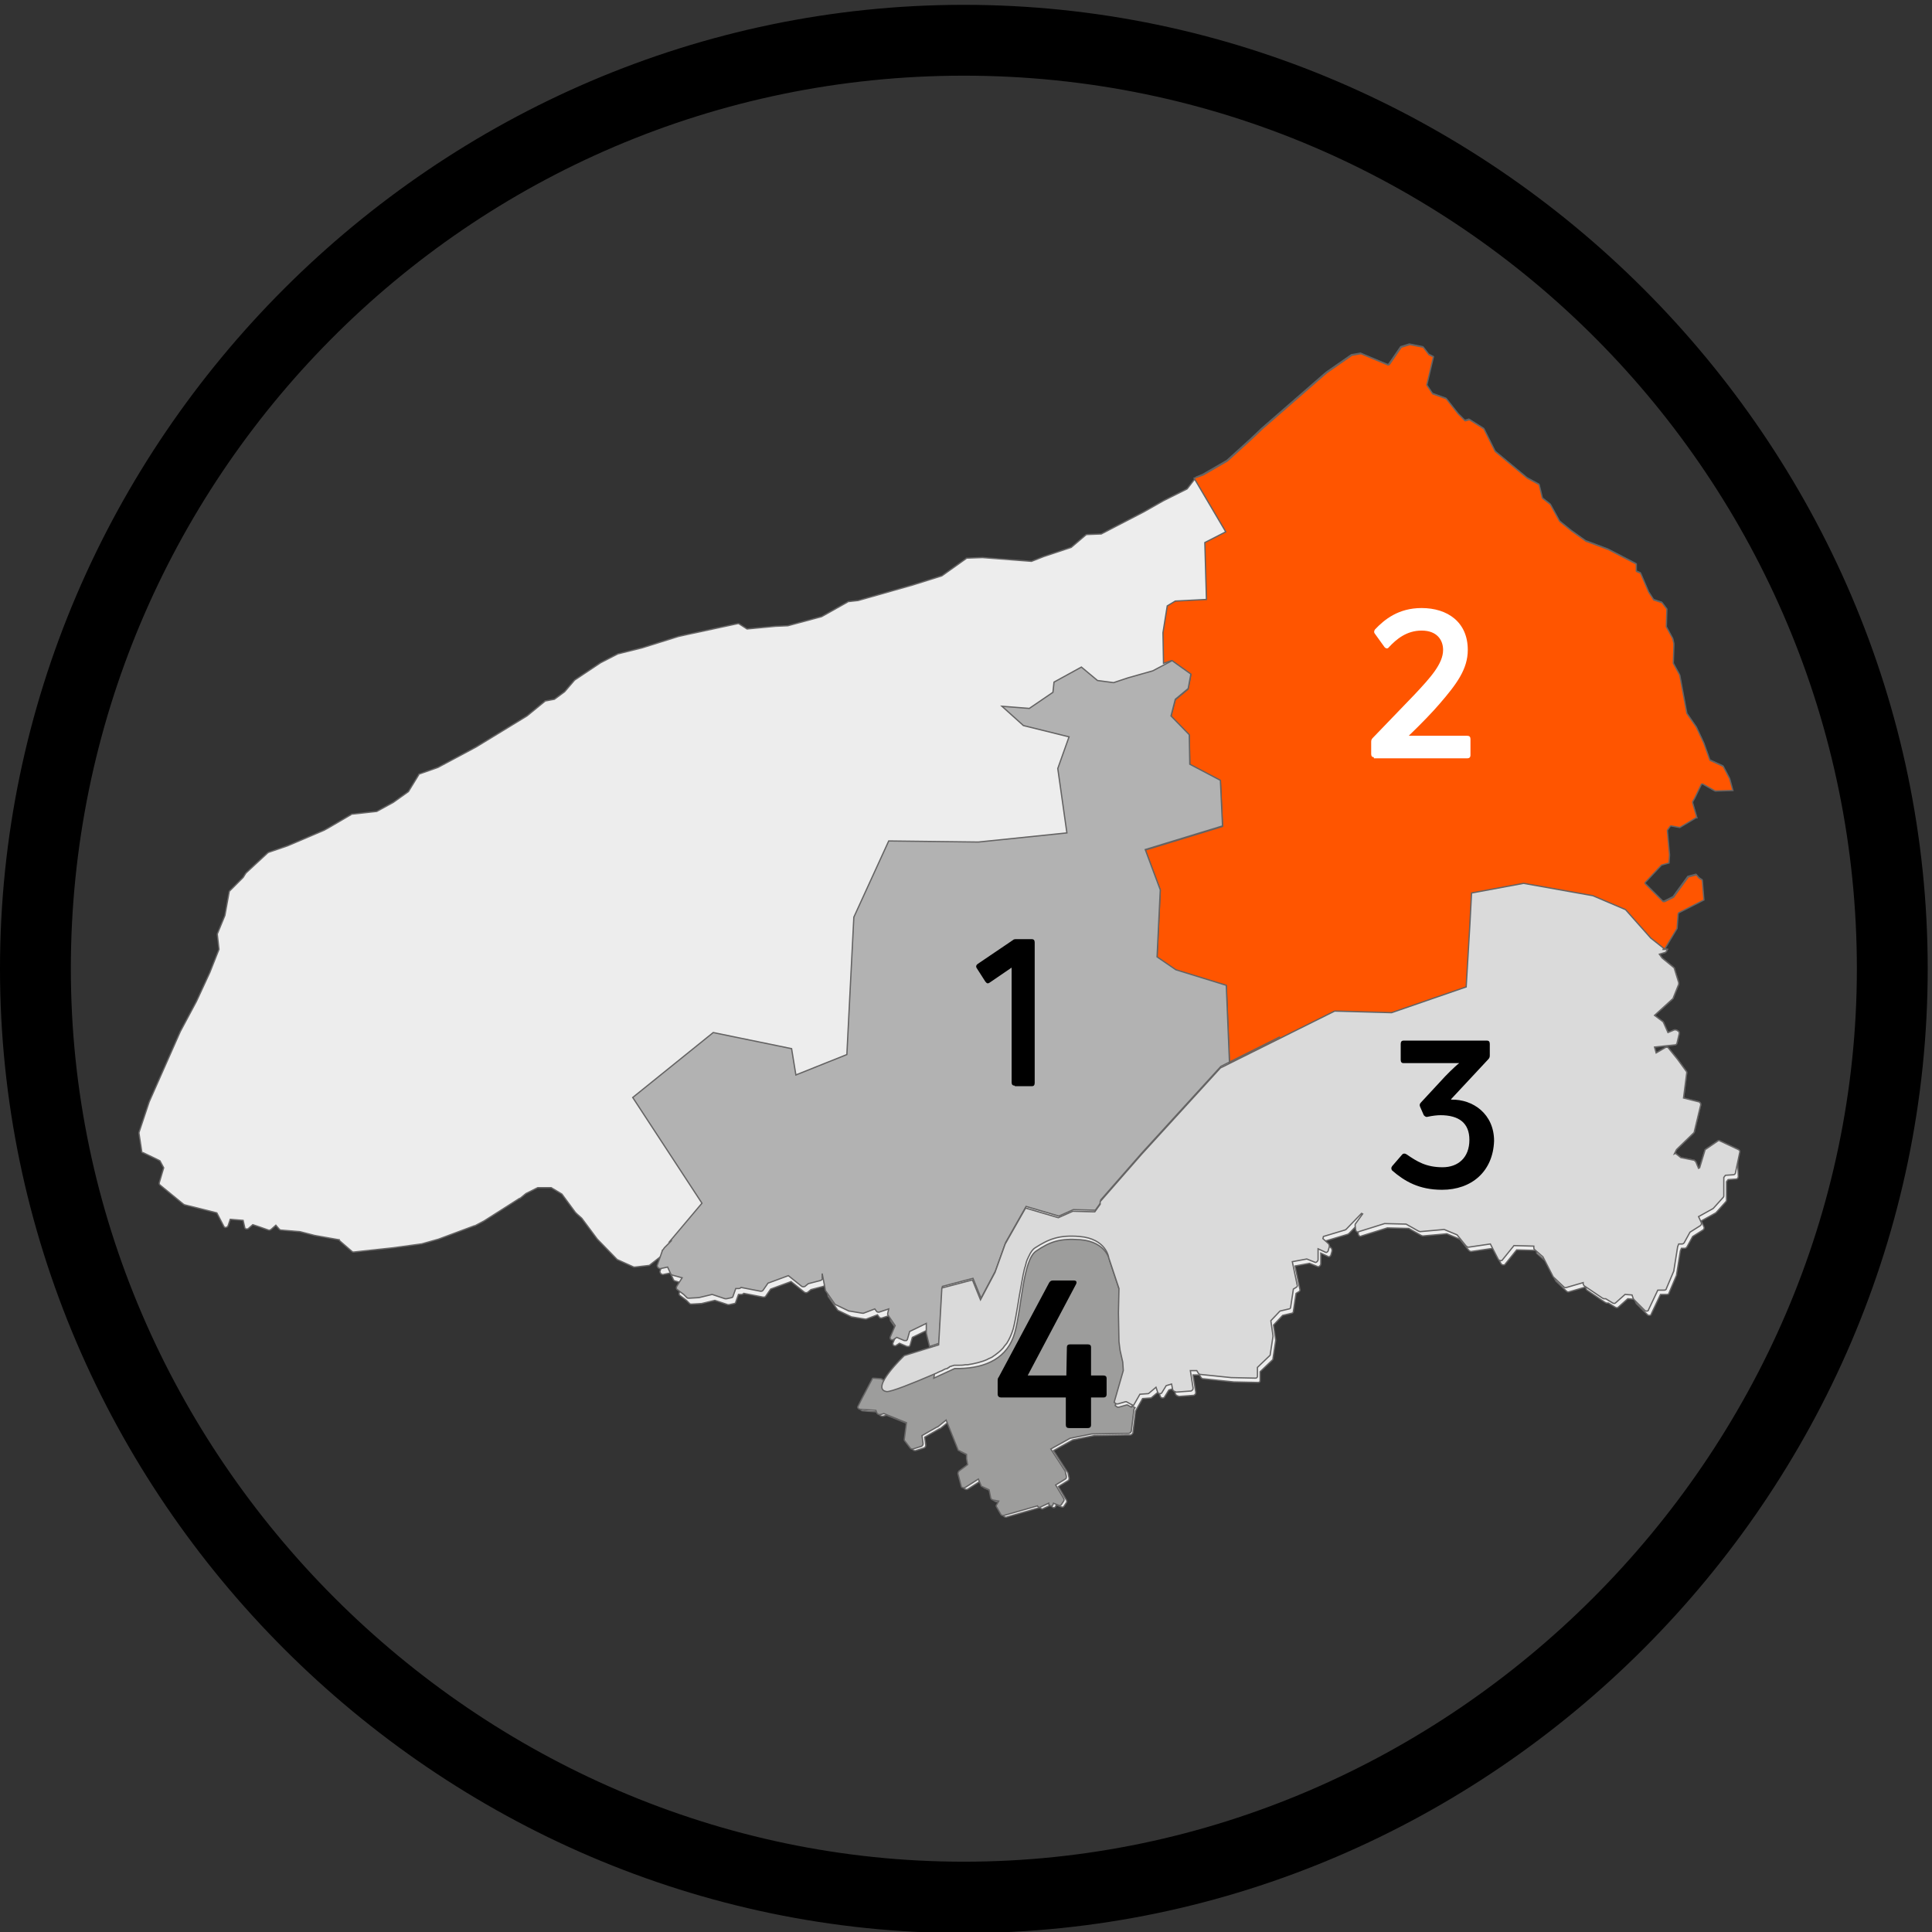
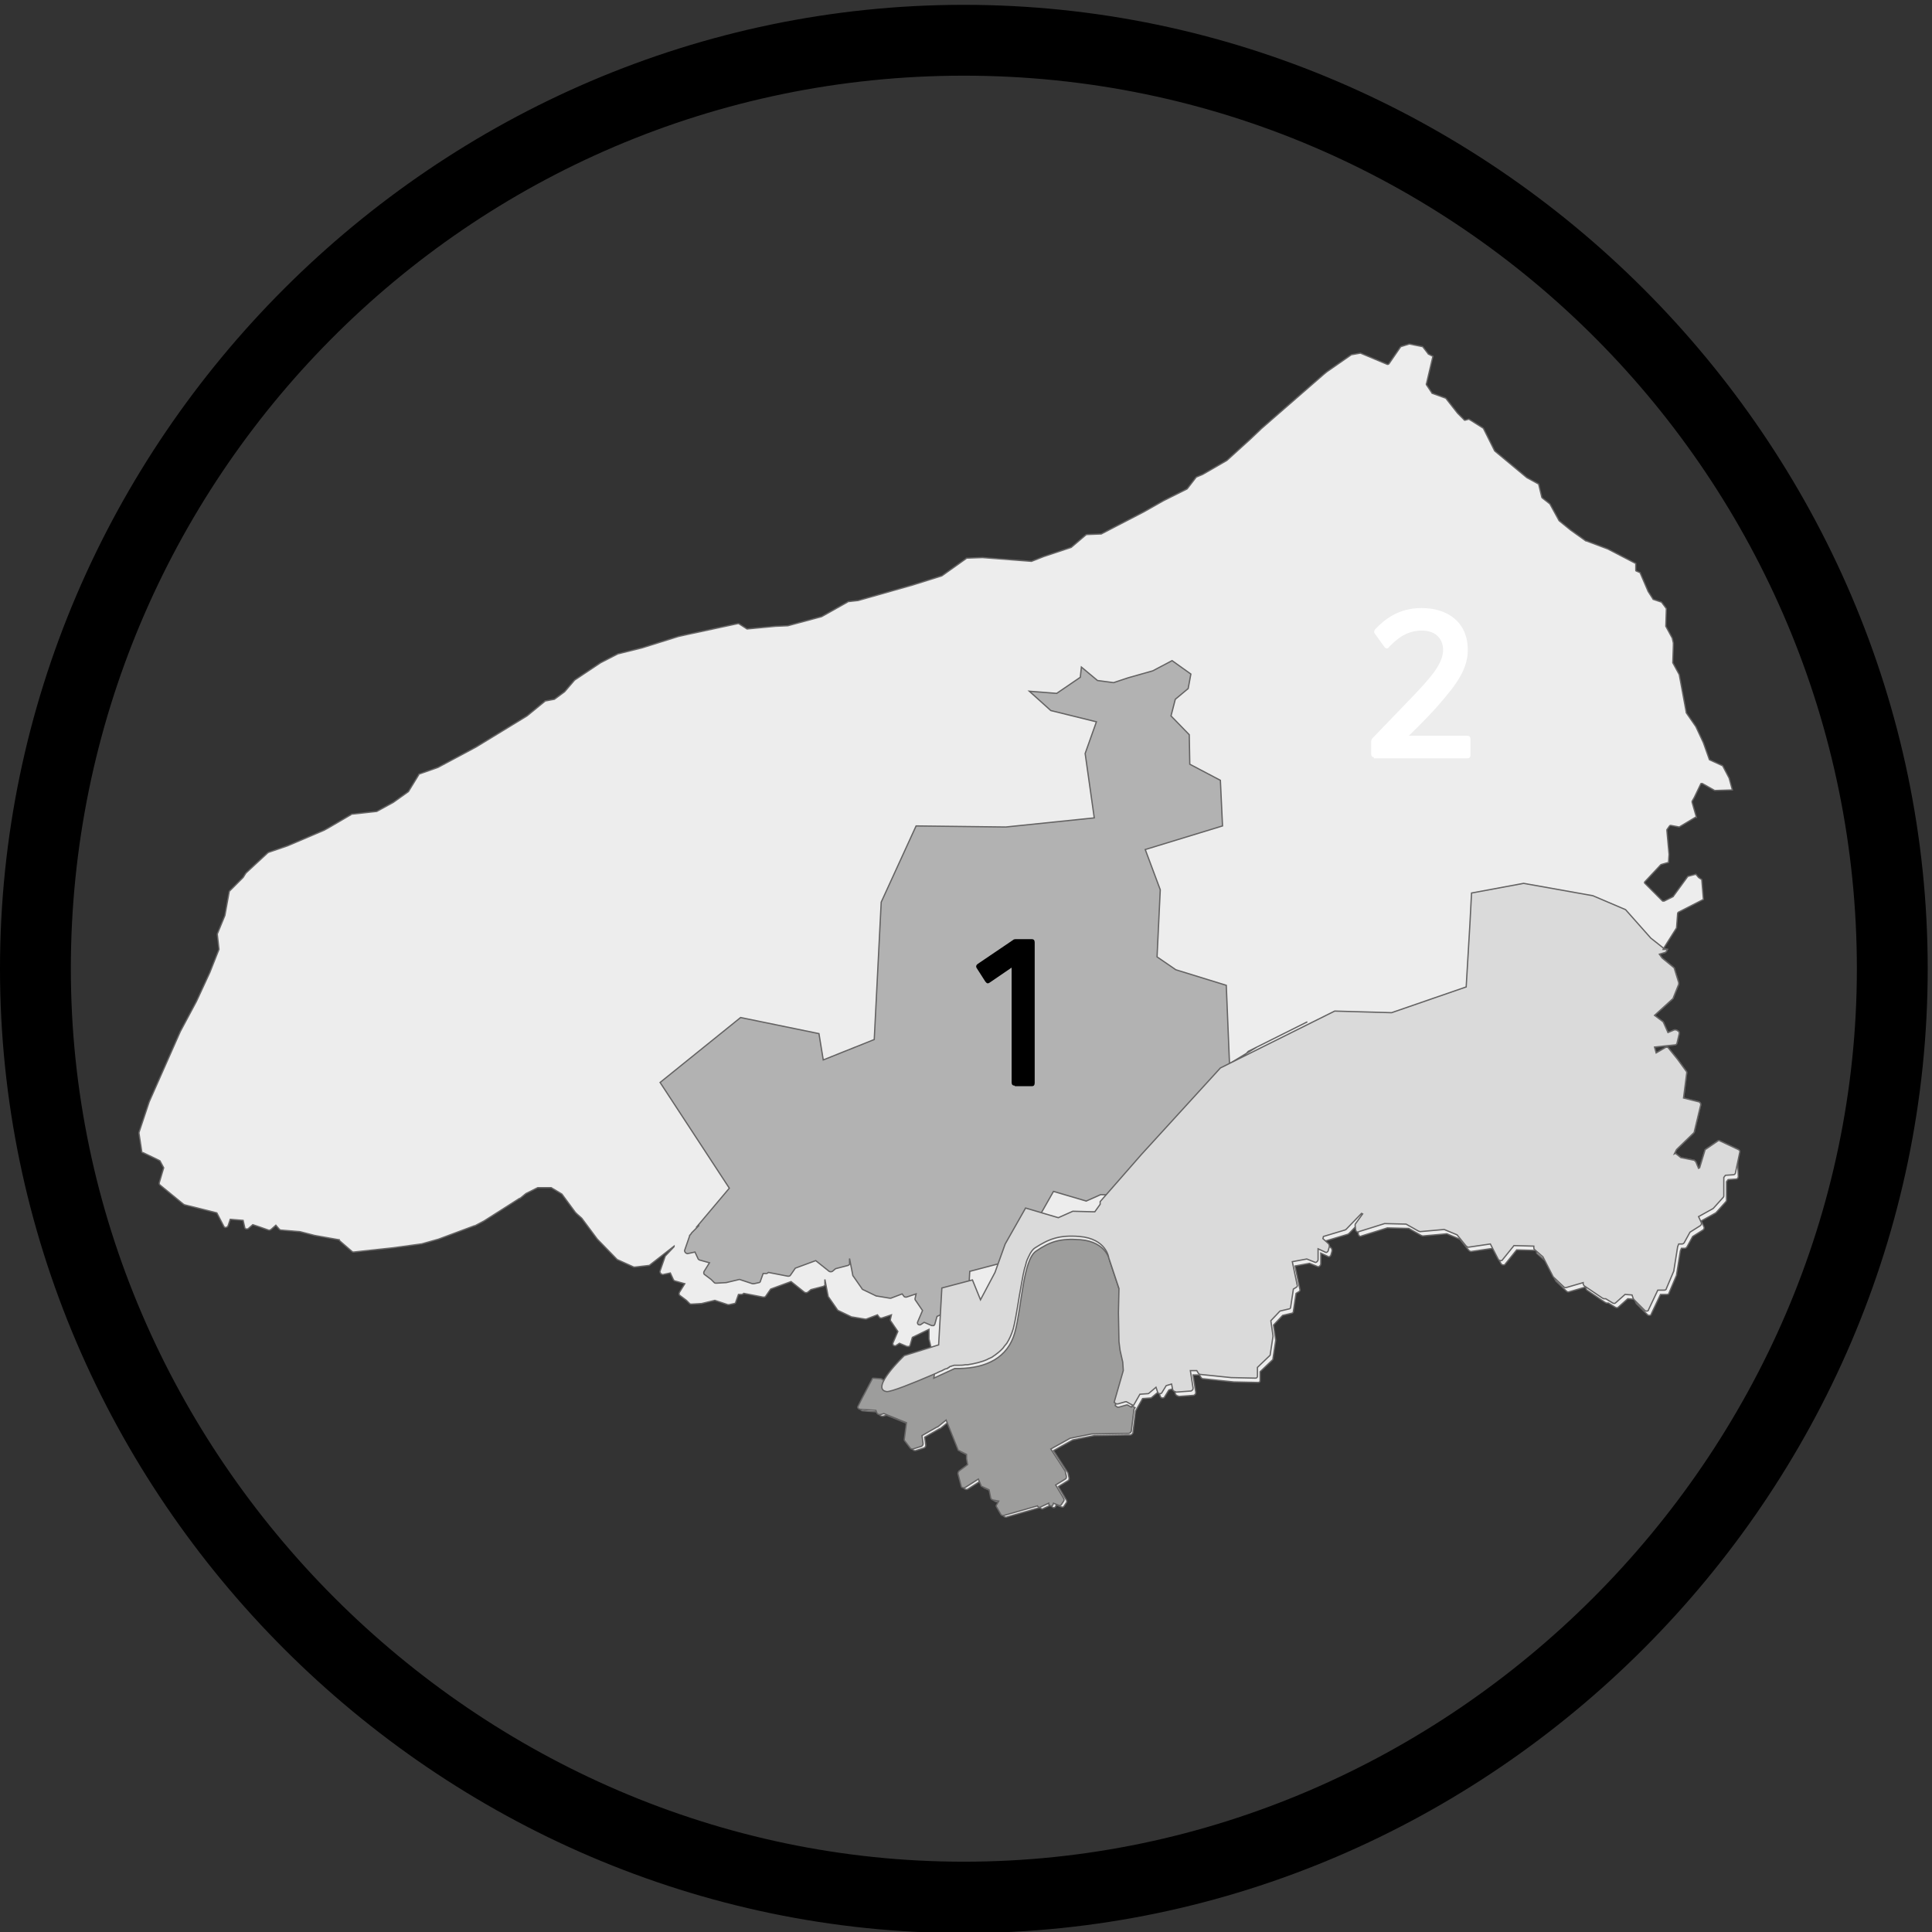
<svg xmlns="http://www.w3.org/2000/svg" version="1.1" x="0px" y="0px" viewBox="0 0 360 360" style="enable-background:new 0 0 360 360;" xml:space="preserve">
  <rect x="0" y="0" width="360" height="360" fill="#333333" stroke="none" />
  <style type="text/css">
	.st0{fill:#FFE104;stroke:#009FE3;stroke-width:0.248;stroke-miterlimit:10;}
	.st1{fill:#EDEDED;stroke:#646363;stroke-width:0.239;stroke-miterlimit:10;}
	.st2{fill:#FF5500;stroke:#646363;stroke-width:0.239;stroke-miterlimit:10;}
	.st3{fill:#B2B2B2;stroke:#646363;stroke-width:0.239;stroke-miterlimit:10;}
	.st4{fill:#9D9D9C;stroke:#646363;stroke-width:0.239;stroke-miterlimit:10;}
	.st5{fill:#DADADA;stroke:#646363;stroke-width:0.239;stroke-miterlimit:10;}
	.st6{fill:#FFFFFF;}
</style>
  <g id="Calque_1">
    <g id="circle">
      <path d="M179.6,360.2C81.3,360.2,0,278.9,0,180.5S81.3,0.9,179.6,0.9s179.6,81.3,179.6,179.6S277.9,360.2,179.6,360.2z     M179.6,14.1c-92.7,0-166.4,75.6-166.4,166.4s75.6,166.4,166.4,166.4S346,271.3,346,180.5S272.2,14.1,179.6,14.1z" />
    </g>
  </g>
  <g id="fond_carte">
    <g>
-       <path class="st0" d="M166,259.5c-0.1,0-0.2,0-0.3,0l-2.3,1l-0.1-0.1c-0.6,1.2-0.7,2.1,0.5,2.3c0.6,0.1,3.2-0.9,6-2L166,259.5z" />
-     </g>
+       </g>
    <path class="st1" d="M323.9,214.2l-3.4-1.6c-0.1-0.1-0.3-0.1-0.4,0l-2.2,1.5c-0.1,0.1-0.2,0.1-0.2,0.2l-1,3.3l-0.2,0.1l-0.5-1.2   c-0.1-0.1-0.2-0.2-0.3-0.3l-2.5-0.5l-1-0.8L312,215l0.4-0.8l3.2-3.1c0.1-0.1,0.1-0.1,0.1-0.2l1.2-5c0-0.2,0-0.3-0.1-0.4l-0.1-0.1   c-0.1-0.1-0.1-0.1-0.2-0.1l-2.8-0.7l0.6-4.7c0-0.1,0-0.2-0.1-0.3l-1.6-2.2c0,0,0,0,0,0l-1.7-2.1c-0.1-0.2-0.4-0.2-0.6-0.1l-1.7,1   l-0.3-1.1l3.8-0.4c0.2,0,0.4-0.2,0.4-0.4l0.4-1.7c0-0.2,0-0.3-0.1-0.4l-0.3-0.2c-0.1-0.1-0.3-0.1-0.5-0.1l-1.2,0.5l-0.8-1.8   c0-0.1-0.1-0.1-0.1-0.2l-1.6-1.2l3.4-3.1c0.1,0,0.1-0.1,0.1-0.2l1-2.5c0-0.1,0-0.2,0-0.3l-0.8-2.6c0-0.1-0.1-0.2-0.1-0.2l-2.2-1.8   l-0.5-0.7l1-0.3c0.1,0,0.2-0.1,0.3-0.2l0.2-0.4l-0.7-0.2l2.4-3.8l0.2-2.7c0-0.1,0.1-0.1,0.1-0.2l4.7-2.4l-0.3-3.7l-0.6-0.4   c0,0,0,0,0,0l-0.5-0.6l-1.5,0.4l-2.7,3.7c0,0,0,0.1-0.1,0.1l-1.6,0.8c-0.1,0-0.2,0-0.3,0l-3.3-3.3c-0.1-0.1-0.1-0.2,0-0.3l2.9-3.1   c0,0,0.1-0.1,0.1-0.1l1.4-0.4l0.1-1.5l-0.4-4.4c0-0.1,0-0.1,0-0.2l0.5-0.7c0.1-0.1,0.1-0.1,0.2-0.1l1.6,0.3l3-1.8c0,0,0.1,0,0.1,0   l0.1,0l-0.8-2.8c0-0.1,0-0.1,0-0.2l0.4-0.7l1.2-2.5c0-0.1,0.1-0.1,0.1-0.1c0.1,0,0.1,0,0.2,0l2.3,1.3l3.3-0.1l-0.6-2.2l-1.2-2.3   l-2.4-1.1c-0.1,0-0.1-0.1-0.1-0.1l-1.1-3.1l-1.4-3l-1.8-2.6c0,0,0-0.1,0-0.1l-1.3-7l-1.2-2.2c0,0,0-0.1,0-0.1l0.1-3.1l0-0.5   l-0.2-0.9l-1.2-2.2c0,0,0-0.1,0-0.1l0.1-3.2l-0.9-1.2l-1.5-0.5c-0.1,0-0.1,0-0.1-0.1l-0.9-1.4c0,0,0,0,0,0l-1.5-3.5l-0.7-0.3   c-0.1,0-0.1-0.1-0.1-0.2l0-1.2l-5.2-2.7l-4-1.5c0,0,0,0-0.1,0l-2.8-2l-2.1-1.7c0,0,0,0-0.1-0.1l-1.7-3.1l-1.4-1.1   c0,0-0.1-0.1-0.1-0.1l-0.6-2.5l-2.2-1.2c0,0,0,0,0,0l-5.9-4.9c0,0,0,0-0.1-0.1l-0.3-0.6l-1.8-3.6l-2.7-1.7l-0.7,0.2   c-0.1,0-0.2,0-0.2-0.1l-1.2-1.2c0,0,0,0,0,0l-2.2-2.8l-2.5-0.9c0,0-0.1,0-0.1-0.1l-1-1.5c0-0.1-0.1-0.1,0-0.2l1.2-5.1l-0.8-0.4   c0,0-0.1,0-0.1-0.1l-1-1.3l-2.5-0.5l-1.6,0.5l-2.2,3.2c-0.1,0.1-0.2,0.1-0.3,0.1l-5-2.1l-1.7,0.3l-4.6,3.2l-0.6,0.5l-11.6,10.1   l-0.3,0.3l-1.8,1.7l-4.3,3.9c0,0,0,0,0,0l-4.5,2.6l-1.2,0.5l-1.7,2.2l-4.4,2.2c0,0,0,0,0,0l-3.7,2.1l-5.6,2.9l-2.3,1.2l-2.6,0.1   c-0.1,0-0.2,0-0.3,0.1l-2.7,2.3l-5.1,1.7c0,0,0,0,0,0l-2.3,0.9l-9.1-0.7c0,0,0,0-0.1,0l-2.8,0.1c-0.1,0-0.2,0-0.2,0.1l-4.5,3.2   l-5.4,1.7l-10.2,2.9l-1.8,0.2c-0.1,0-0.1,0-0.2,0.1l-4.8,2.7l-6.3,1.7l-2.3,0.1c0,0,0,0,0,0l-5.3,0.5l-1.4-0.9   c-0.1-0.1-0.2-0.1-0.3-0.1l-9.3,2l-1.8,0.4c0,0,0,0,0,0l-6.7,2.1l-4.4,1.1c0,0-0.1,0-0.1,0l-3.3,1.7c0,0,0,0,0,0l-4.8,3.2   c0,0-0.1,0.1-0.1,0.1l-1.8,2.1l-1.9,1.4l-1.6,0.3c-0.1,0-0.2,0-0.2,0.1l-3.3,2.7l-9.5,5.8l-7.1,3.8l-3.4,1.2   c-0.1,0-0.2,0.1-0.2,0.2l-1.9,3.1l-2.8,2l-3.1,1.7l-3.6,0.4l-1,0.1c-0.1,0-0.1,0-0.2,0.1l-4.1,2.4l-0.9,0.5l-6.8,2.9l-3.5,1.2   c-0.1,0-0.1,0.1-0.2,0.1l-4,3.7c0,0-0.1,0.1-0.1,0.1l-0.5,0.8l-2.5,2.5c-0.1,0.1-0.1,0.2-0.1,0.2l-0.8,4.4l-1.4,3.4   c0,0.1,0,0.1,0,0.2l0.3,2.7l-1.7,4.3l-2.5,5.4l-3,5.6c0,0,0,0,0,0l-5.8,13.1c0,0,0,0,0,0l-1.9,5.7c0,0.1,0,0.1,0,0.2l0.5,3.3   c0,0.2,0.1,0.3,0.3,0.3l2.3,1.1l0.8,0.4l0.7,1.3l-0.8,2.7c-0.1,0.2,0,0.4,0.1,0.5l4.4,3.6c0.1,0,0.1,0.1,0.2,0.1l6,1.5l1.3,2.5   c0.1,0.2,0.3,0.3,0.4,0.2c0.2,0,0.3-0.1,0.4-0.3l0.4-1.2l2.4,0.2l0.3,1.3c0,0.2,0.2,0.3,0.3,0.3c0.2,0,0.3,0,0.4-0.1l0.8-0.7   l1.2,0.4l1.7,0.6c0.2,0.1,0.3,0,0.5-0.1l0.9-0.8l0.6,0.7c0.1,0.1,0.2,0.2,0.3,0.2l3.6,0.3l2.7,0.7c0,0,0,0,0,0l2.8,0.5l1.7,0.3   c0,0,0.1,0,0.1,0c0,0.1,0.1,0.2,0.2,0.3l2.2,1.9c0.1,0.1,0.2,0.1,0.3,0.1l7.4-0.8c0,0,0,0,0,0l5.1-0.7c0,0,0,0,0.1,0l3.2-0.9   c0,0,0,0,0,0l6.7-2.5c0,0,0,0,0.1,0l1.7-0.9c0,0,0,0,0,0l6.6-4.2c0,0,0,0,0.1,0l1.1-0.9l2.2-1.1l2.5,0l2,1.2l2.5,3.4   c0,0,0.1,0.1,0.1,0.1l0.2,0.2l0.9,0.8l2.9,3.9c0,0,0,0,0,0l3.6,3.7c0,0,0.1,0.1,0.1,0.1l3.1,1.4c0.1,0,0.1,0,0.2,0c0,0,0,0,0,0   l2.6-0.3c0.1,0,0.2,0,0.2-0.1l4.5-3.5l0,0.1l-1.6,1.7c0,0-0.1,0.1-0.1,0.2l-0.9,2.6c-0.1,0.2,0,0.3,0.1,0.5   c0.1,0.1,0.3,0.2,0.4,0.2l1.4-0.3l0.6,1.3c0.1,0.1,0.2,0.2,0.3,0.2l1.8,0.5l-1,1.6c-0.1,0.2-0.1,0.5,0.1,0.6l1.2,0.9l0.6,0.6   c0.1,0.1,0.2,0.1,0.4,0.1l1.7-0.1c0,0,0.1,0,0.1,0l2.5-0.6l2.4,0.8c0.1,0,0.2,0,0.3,0l0.9-0.2c0.1,0,0.3-0.1,0.3-0.3l0.5-1.4l0.6,0   c0.1,0,0.3-0.1,0.4-0.2l0,0l3.6,0.7c0.2,0,0.4,0,0.5-0.2l0.9-1.3l3.8-1.4l2.5,2c0.2,0.1,0.4,0.1,0.6,0l0.6-0.5l2.3-0.6   c0.2-0.1,0.4-0.2,0.3-0.5l0-0.8l0.6,3.1c0,0.1,0,0.1,0.1,0.2l1.6,2.3c0,0.1,0.1,0.1,0.2,0.2l2.5,1.2c0,0,0.1,0,0.1,0l2.4,0.4   c0.1,0,0.2,0,0.2,0l2.1-0.8l0.3,0.4c0.1,0.2,0.3,0.2,0.5,0.2l1.8-0.6l-0.2,0.9c0,0.1,0,0.2,0.1,0.3l1.3,1.9l-0.9,2.1   c-0.1,0.2,0,0.4,0.1,0.5c0.2,0.1,0.4,0.1,0.5,0l0.6-0.4l1.4,0.6c0.1,0,0.3,0,0.4,0c0.1-0.1,0.2-0.2,0.2-0.3l0.4-1.4l3.1-1.5l0,1.7   c0,0,0,0.1,0,0.1l1.1,4.6l-0.3,2.3c0,0.2,0,0.3,0.2,0.4l1.2,1l-1.5,1.1l-5.7-2c-0.1,0-0.2,0-0.3,0l-2.2,1l-1.1-0.8   c-0.1-0.1-0.2-0.1-0.3-0.1l-0.8,0.1c-0.2,0-0.3,0.1-0.4,0.2l-1.9,3.6c0,0,0,0,0,0l-0.7,1.4c-0.1,0.1-0.1,0.3,0,0.4   c0.1,0.1,0.2,0.2,0.4,0.2l2.9,0.2l0.2,0.5c0.1,0.2,0.3,0.3,0.6,0.3l0.7-0.2l4.2,1.7l-0.4,3.1c0,0.1,0,0.2,0.1,0.3l1,1.3   c0.1,0.2,0.3,0.2,0.5,0.2l1.6-0.5c0.2-0.1,0.3-0.3,0.3-0.5l-0.2-1.5l2.8-1.6c0,0,0,0,0.1,0l1.6-1.3l2.2,5.5c0,0.1,0.1,0.2,0.2,0.2   l1.4,0.7l0,0.7c0,0,0,0,0,0.1l0.2,1.1l-1.6,1.2c-0.1,0.1-0.2,0.3-0.2,0.5l0.6,2.3c0,0.1,0.1,0.3,0.3,0.3c0.1,0.1,0.3,0,0.4,0   l2.5-1.6l0.5,1.2c0,0.1,0.1,0.2,0.2,0.2l1.3,0.6l0.3,1.5c0,0.2,0.2,0.3,0.4,0.4l1.1,0.2l-0.4,0.7c-0.1,0.1-0.1,0.3,0,0.4l0.8,1.4   c0.1,0.1,0.2,0.2,0.4,0.2c0,0,0.1,0,0.1,0l6.3-1.8c0,0.1,0.1,0.1,0.2,0.2c0.1,0.1,0.3,0.1,0.4,0l1.5-0.7l0,0c0,0.2,0.1,0.4,0.3,0.5   c0.2,0.1,0.4,0,0.5-0.2l0.1-0.3l1,0.4c0.2,0.1,0.4,0,0.5-0.2l0.4-0.6c0.1-0.1,0.1-0.3,0-0.5l-1.5-2.5l1.8-1.1   c0.2-0.1,0.2-0.3,0.2-0.5l-0.2-0.9c0-0.1,0-0.1-0.1-0.2l-2.6-4l3.6-2l4-0.8l5.9-0.1l0.8,0c0.2,0,0.4-0.2,0.5-0.4l0.5-4.1l1.3-2.3   l1.4-0.1c0.1,0,0.2,0,0.3-0.1l1.3-1.1l0.3,0.9c0.1,0.2,0.2,0.3,0.4,0.3c0.2,0,0.4-0.1,0.4-0.2l0.8-1.3l1-0.3l0.2,1   c0,0.1,0.1,0.2,0.2,0.3l0.2,0.1c0.1,0,0.2,0.1,0.3,0.1l2.7-0.2c0.1,0,0.2-0.1,0.3-0.2s0.1-0.2,0.1-0.4l-0.5-3.2l1.2,0l0.3,0.5   c0.1,0.1,0.2,0.2,0.3,0.2l5.8,0.6c0,0,0,0,0,0l4.5,0.1c0.1,0,0.2,0,0.3-0.1c0.1-0.1,0.1-0.2,0.1-0.3l0-1.6l2.3-2.2   c0.1-0.1,0.1-0.2,0.1-0.3l0.5-3.3c0,0,0-0.1,0-0.1l-0.4-2.8l1.7-1.8l1.7-0.4c0.2,0,0.3-0.2,0.3-0.4l0.5-3.3l0.5-0.3   c0.2-0.1,0.3-0.3,0.2-0.5l-0.9-4.3l2.7-0.5l1.5,0.6c0.1,0.1,0.3,0,0.4-0.1c0.1-0.1,0.2-0.2,0.2-0.4l0-2l1.3,0.6   c0.1,0.1,0.3,0.1,0.4,0c0.1-0.1,0.2-0.2,0.2-0.3l0.2-0.7c0-0.2,0-0.3-0.1-0.5l-1.1-1l0.1-0.4l4-1.2c0.1,0,0.1-0.1,0.2-0.1l2.9-3   l0.2,0.1l-1.3,1.8c-0.1,0.1-0.1,0.2-0.1,0.3l0.1,0.9c0,0.1,0.1,0.2,0.2,0.3c0.1,0.1,0.3,0.1,0.4,0l4.8-1.5l4,0.1l2.3,1.3   c0.1,0,0.2,0.1,0.3,0.1l4.5-0.4l2.4,1l1.7,2.1c0.1,0.1,0.3,0.2,0.4,0.2l4.1-0.6l1.5,2.9c0.1,0.1,0.2,0.2,0.4,0.2   c0.2,0,0.3,0,0.4-0.2l2.1-2.6l3.7,0.1l0,0.2c0,0.2,0,0.3,0.1,0.4l1.6,1.4l1.9,3.7c0,0,0.1,0.1,0.1,0.1l1.9,1.8   c0.1,0.1,0.3,0.2,0.5,0.1l3.1-0.9l0,0.2c0,0.2,0.1,0.3,0.2,0.4l3.4,2.3c0.1,0,0.2,0.1,0.2,0.1l0.4,0l1.3,0.8c0.2,0.1,0.4,0.1,0.5,0   l1.8-1.6l1.3,0.1l0.2,0.6c0,0.1,0.1,0.1,0.1,0.2l2.1,2.1c0.1,0.1,0.2,0.1,0.3,0.1c0,0,0.1,0,0.1,0c0.1,0,0.3-0.1,0.3-0.3l1.7-3.6   l1.2,0c0.2,0,0.4-0.1,0.4-0.3l1.4-3.3c0,0,0-0.1,0-0.1l0.7-4.4l0.2-0.5l0.6,0c0.2,0,0.3-0.1,0.4-0.2l1.1-2l1.9-1.2   c0.2-0.1,0.3-0.4,0.2-0.6l-0.5-1.1l2.7-1.5c0,0,0.1-0.1,0.1-0.1l1.8-2c0.1-0.1,0.1-0.2,0.1-0.3l0-3.4l0.3-0.4l1.5-0.1   c0.2,0,0.4-0.2,0.4-0.5l-0.2-4.3C324.2,214.5,324.1,214.3,323.9,214.2z" />
  </g>
  <g id="Calque_7">
-     <path class="st2" d="M312.5,173l0.2-2.7c0-0.1,0.1-0.1,0.1-0.2l4.7-2.4l-0.3-3.7l-0.6-0.4c0,0,0,0,0,0l-0.5-0.6l-1.5,0.4l-2.7,3.7   c0,0,0,0.1-0.1,0.1l-1.6,0.8c-0.1,0-0.2,0-0.3,0l-3.3-3.3c-0.1-0.1-0.1-0.2,0-0.3l2.9-3.1c0,0,0.1-0.1,0.1-0.1l1.4-0.4l0.1-1.5   l-0.4-4.4c0-0.1,0-0.1,0-0.2l0.5-0.7c0.1-0.1,0.1-0.1,0.2-0.1l1.6,0.3l3-1.8c0,0,0.1,0,0.1,0l0.1,0l-0.8-2.8c0-0.1,0-0.1,0-0.2   l0.4-0.7l1.2-2.5c0-0.1,0.1-0.1,0.1-0.1c0.1,0,0.1,0,0.2,0l2.3,1.3l3.3-0.1l-0.6-2.2l-1.2-2.3l-2.4-1.1c-0.1,0-0.1-0.1-0.1-0.1   l-1.1-3.1l-1.4-3l-1.8-2.6c0,0,0-0.1,0-0.1l-1.3-7l-1.2-2.2c0,0,0-0.1,0-0.1l0.1-3.1l0-0.5l-0.2-0.9l-1.2-2.2c0,0,0-0.1,0-0.1   l0.1-3.2l-0.9-1.2l-1.5-0.5c-0.1,0-0.1,0-0.1-0.1l-0.9-1.4c0,0,0,0,0,0l-1.5-3.5l-0.7-0.3c-0.1,0-0.1-0.1-0.1-0.2l0-1.2l-5.2-2.7   l-4-1.5c0,0,0,0-0.1,0l-2.8-2l-2.1-1.7c0,0,0,0-0.1-0.1l-1.7-3.1l-1.4-1.1c0,0-0.1-0.1-0.1-0.1l-0.6-2.5l-2.2-1.2c0,0,0,0,0,0   l-5.9-4.9c0,0,0,0-0.1-0.1l-0.3-0.6l-1.8-3.6l-2.7-1.7l-0.7,0.2c-0.1,0-0.2,0-0.2-0.1l-1.2-1.2c0,0,0,0,0,0l-2.2-2.8l-2.5-0.9   c0,0-0.1,0-0.1-0.1l-1-1.5c0-0.1-0.1-0.1,0-0.2l1.2-5.1l-0.8-0.4c0,0-0.1,0-0.1-0.1l-1-1.3l-2.5-0.5l-1.6,0.5l-2.2,3.2   c-0.1,0.1-0.2,0.1-0.3,0.1l-5-2.1l-1.7,0.3l-4.6,3.2l-0.6,0.5l-11.6,10.1l-0.3,0.3l-1.8,1.7l-4.3,3.9c0,0,0,0,0,0l-4.5,2.6   l-1.7,0.6l5.9,10l-3.9,2l0.3,10.6L219,112l-1.5,0.9l-0.8,5l0.1,5.7l1.5-0.5l3.6,2.6l-0.5,2.7l-2.4,2l-0.8,3.1l3.4,3.5l0.1,5.5   l5.7,3l0.4,8.5l-14.4,4.4l2.8,7.5l-0.6,12.5l3.5,2.4l9.4,2.9l0.6,14.6l0,0.2l19.7-9.8l10.6,0.3l13.9-4.8l0.7-11.8l0.3-5.7l9.7-1.8   l12.9,2.3l6.1,2.6l4.7,5.3l2.4,1.9L312.5,173z" />
-     <path class="st3" d="M229.1,198.2l-0.6-14.6l-9.4-2.9l-3.5-2.4l0.6-12.5l-2.8-7.5l14.4-4.4l-0.4-8.5l-5.7-3l-0.1-5.5l-3.4-3.5   l0.8-3.1l2.4-2l0.5-2.7l-3.5-2.5l-3.6,1.9l-4.6,1.3l-2.7,0.9l-3-0.4l-3-2.5l-5.1,2.8l-0.2,1.9l-4.4,3l-5.1-0.4l4,3.6l8.5,2.1   l-2.1,5.9l1.7,12l-16.5,1.7l-16.7-0.2l-6.5,14.2l-1.3,25.6l-9.5,3.8l-0.8-4.9l-14.6-3l-15,12.1l12.9,19.7l-5.9,7l0.2-0.1l0,0.1   l-1.3,1.3l-0.2,0.3l-0.2,0.2c0,0,0,0.1,0,0.1l-0.9,2.6c-0.1,0.2,0,0.3,0.1,0.5c0.1,0.1,0.3,0.2,0.4,0.2l1.4-0.3l0.6,1.3   c0.1,0.1,0.2,0.2,0.3,0.2l1.8,0.5l-1,1.6c-0.1,0.2-0.1,0.5,0.1,0.6l1.2,0.9l0.6,0.6c0.1,0.1,0.2,0.1,0.4,0.1l1.7-0.1   c0,0,0.1,0,0.1,0l2.5-0.6l2.4,0.8c0.1,0,0.2,0,0.3,0l0.9-0.2c0.1,0,0.3-0.1,0.3-0.3l0.5-1.4l0.6,0c0.1,0,0.3-0.1,0.4-0.2l0,0   l3.6,0.7c0.2,0,0.4,0,0.5-0.2l0.9-1.3l3.8-1.4l2.5,2c0.2,0.1,0.4,0.1,0.6,0l0.6-0.5l2.3-0.6c0.2-0.1,0.4-0.2,0.3-0.5l0-0.8l0.6,3.1   c0,0.1,0,0.1,0.1,0.2l1.6,2.3c0,0.1,0.1,0.1,0.2,0.2l2.5,1.2c0,0,0.1,0,0.1,0l2.4,0.4c0.1,0,0.2,0,0.2,0l2.1-0.8l0.3,0.4   c0.1,0.2,0.3,0.2,0.5,0.2l1.8-0.6l-0.2,0.9c0,0.1,0,0.2,0.1,0.3l1.3,1.9l-0.9,2.1c-0.1,0.2,0,0.4,0.1,0.5c0.2,0.1,0.4,0.1,0.5,0   l0.6-0.4l1.4,0.6c0.1,0,0.3,0,0.4,0c0.1-0.1,0.2-0.2,0.2-0.3l0.4-1.4l3.1-1.5l0,1.7c0,0,0,0.1,0,0.1l0.6,2.5l1.8-0.6l0.6-10.6   l5.7-1.5l1.5,3.7l2.7-5.1l1.9-5.3l3.8-6.7l6.1,1.8l2.7-1.2l3.8,0.1l0.3,0l1-1.4c0,0,0-0.1,0-0.2l0-0.3l7.7-8.8l14.7-16.1l11-5.5v0   l-9.4,4.7L229.1,198.2z" />
+     <path class="st3" d="M229.1,198.2l-0.6-14.6l-9.4-2.9l-3.5-2.4l0.6-12.5l-2.8-7.5l14.4-4.4l-0.4-8.5l-5.7-3l-0.1-5.5l-3.4-3.5   l0.8-3.1l2.4-2l0.5-2.7l-3.5-2.5l-3.6,1.9l-4.6,1.3l-2.7,0.9l-3-0.4l-3-2.5l-0.2,1.9l-4.4,3l-5.1-0.4l4,3.6l8.5,2.1   l-2.1,5.9l1.7,12l-16.5,1.7l-16.7-0.2l-6.5,14.2l-1.3,25.6l-9.5,3.8l-0.8-4.9l-14.6-3l-15,12.1l12.9,19.7l-5.9,7l0.2-0.1l0,0.1   l-1.3,1.3l-0.2,0.3l-0.2,0.2c0,0,0,0.1,0,0.1l-0.9,2.6c-0.1,0.2,0,0.3,0.1,0.5c0.1,0.1,0.3,0.2,0.4,0.2l1.4-0.3l0.6,1.3   c0.1,0.1,0.2,0.2,0.3,0.2l1.8,0.5l-1,1.6c-0.1,0.2-0.1,0.5,0.1,0.6l1.2,0.9l0.6,0.6c0.1,0.1,0.2,0.1,0.4,0.1l1.7-0.1   c0,0,0.1,0,0.1,0l2.5-0.6l2.4,0.8c0.1,0,0.2,0,0.3,0l0.9-0.2c0.1,0,0.3-0.1,0.3-0.3l0.5-1.4l0.6,0c0.1,0,0.3-0.1,0.4-0.2l0,0   l3.6,0.7c0.2,0,0.4,0,0.5-0.2l0.9-1.3l3.8-1.4l2.5,2c0.2,0.1,0.4,0.1,0.6,0l0.6-0.5l2.3-0.6c0.2-0.1,0.4-0.2,0.3-0.5l0-0.8l0.6,3.1   c0,0.1,0,0.1,0.1,0.2l1.6,2.3c0,0.1,0.1,0.1,0.2,0.2l2.5,1.2c0,0,0.1,0,0.1,0l2.4,0.4c0.1,0,0.2,0,0.2,0l2.1-0.8l0.3,0.4   c0.1,0.2,0.3,0.2,0.5,0.2l1.8-0.6l-0.2,0.9c0,0.1,0,0.2,0.1,0.3l1.3,1.9l-0.9,2.1c-0.1,0.2,0,0.4,0.1,0.5c0.2,0.1,0.4,0.1,0.5,0   l0.6-0.4l1.4,0.6c0.1,0,0.3,0,0.4,0c0.1-0.1,0.2-0.2,0.2-0.3l0.4-1.4l3.1-1.5l0,1.7c0,0,0,0.1,0,0.1l0.6,2.5l1.8-0.6l0.6-10.6   l5.7-1.5l1.5,3.7l2.7-5.1l1.9-5.3l3.8-6.7l6.1,1.8l2.7-1.2l3.8,0.1l0.3,0l1-1.4c0,0,0-0.1,0-0.2l0-0.3l7.7-8.8l14.7-16.1l11-5.5v0   l-9.4,4.7L229.1,198.2z" />
    <path class="st4" d="M210.3,267.1c0.2,0,0.4-0.2,0.5-0.4l0.5-4.1l0.2-0.3l-0.6-0.3l-0.1,0.2l-0.7-0.4c0,0-0.1,0-0.1,0   c0,0,0,0-0.1,0l-1.4,0.4l-0.3,0l-0.4-0.3l1.7-5.9c0,0,0-0.1,0-0.1l-0.1-1.5c0,0,0,0,0,0l-0.5-2.2l-0.2-1.6l-0.1-5.4l0.1-4.5   l-1.9-5.7c0,0-0.5-3.6-5.5-4c-3.8-0.3-5.7,0.4-8.2,2.1c-2.5,1.6-2.7,10.5-4,15.2c-1.3,4.7-5.3,6.6-10.3,6.7c-0.3,0-0.6,0-0.9,0l0,0   l-3.9,1.8l0.3-1.9l-2.1,1.2l-1.8,1.4l-1.3,0.1h-1.9l-1.3-0.4l-0.8,0.3l-0.9-0.6l-1.5-0.1c-0.1,0-0.2,0.1-0.2,0.2l-1.9,3.6   c0,0,0,0,0,0l-0.7,1.4c-0.1,0.1-0.1,0.3,0,0.4c0.1,0.1,0.2,0.2,0.4,0.2l2.9,0.2l0.2,0.5c0.1,0.2,0.3,0.3,0.6,0.3l0.7-0.2l4.2,1.7   l-0.4,3.1c0,0.1,0,0.2,0.1,0.3l1,1.3c0.1,0.2,0.3,0.2,0.5,0.2l1.6-0.5c0.2-0.1,0.3-0.3,0.3-0.5l-0.2-1.5l2.8-1.6c0,0,0,0,0.1,0   l1.6-1.3l2.2,5.5c0,0.1,0.1,0.2,0.2,0.2l1.4,0.7l0,0.7c0,0,0,0,0,0.1l0.2,1.1l-1.6,1.2c-0.1,0.1-0.2,0.3-0.2,0.5l0.6,2.3   c0,0.1,0.1,0.3,0.3,0.3c0.1,0.1,0.3,0,0.4,0l2.5-1.6l0.5,1.2c0,0.1,0.1,0.2,0.2,0.2l1.3,0.6l0.3,1.5c0,0.2,0.2,0.3,0.4,0.4l1.1,0.2   l-0.4,0.7c-0.1,0.1-0.1,0.3,0,0.4l0.8,1.4c0.1,0.1,0.2,0.2,0.4,0.2c0,0,0.1,0,0.1,0l6.3-1.8c0,0.1,0.1,0.1,0.2,0.2   c0.1,0.1,0.3,0.1,0.4,0l1.5-0.7l0,0c0,0.2,0.1,0.4,0.3,0.5c0.2,0.1,0.4,0,0.5-0.2l0.1-0.3l1,0.4c0.2,0.1,0.4,0,0.5-0.2l0.4-0.6   c0.1-0.1,0.1-0.3,0-0.5l-1.5-2.5l1.8-1.1c0.2-0.1,0.2-0.3,0.2-0.5l-0.2-0.9c0-0.1,0-0.1-0.1-0.2l-2.6-4l3.6-2l4-0.8l5.9-0.1   L210.3,267.1z" />
    <path class="st5" d="M324.2,214.6c0-0.2-0.1-0.3-0.3-0.4l-3.4-1.6c-0.1-0.1-0.3-0.1-0.4,0l-2.2,1.5c-0.1,0.1-0.2,0.1-0.2,0.2   l-1,3.3l-0.2,0.1l-0.5-1.2c-0.1-0.1-0.2-0.2-0.3-0.3l-2.5-0.5l-1-0.8L312,215l0.4-0.8l3.2-3.1c0.1-0.1,0.1-0.1,0.1-0.2l1.2-5   c0-0.2,0-0.3-0.1-0.4l-0.1-0.1c-0.1-0.1-0.1-0.1-0.2-0.1l-2.8-0.7l0.6-4.7c0-0.1,0-0.2-0.1-0.3l-1.6-2.2c0,0,0,0,0,0l-1.7-2.1   c-0.1-0.2-0.4-0.2-0.6-0.1l-1.7,1l-0.3-1.1l3.8-0.4c0.2,0,0.4-0.2,0.4-0.4l0.4-1.7c0-0.2,0-0.3-0.1-0.4l-0.3-0.2   c-0.1-0.1-0.3-0.1-0.5-0.1l-1.2,0.5l-0.8-1.8c0-0.1-0.1-0.1-0.1-0.2l-1.6-1.2l3.4-3.1c0.1,0,0.1-0.1,0.1-0.2l1-2.5   c0-0.1,0-0.2,0-0.3l-0.8-2.6c0-0.1-0.1-0.2-0.1-0.2l-2.2-1.8l-0.5-0.7l1-0.3c0.1,0,0.2-0.1,0.3-0.2l0.2-0.4l-0.8,0l0.1-0.2   l-2.4-1.9l-4.7-5.3l-6.1-2.6l-12.9-2.3l-9.7,1.8l-0.3,5.7l-0.7,11.8l-13.9,4.8l-10.6-0.3l-21.3,10.6l-14.7,16.1l-7.7,8.8l0,0.3   c0,0.1,0,0.1,0,0.2l-1,1.4l-0.3,0l-3.8-0.1l0,0l0,0l-2.7,1.2l-6.1-1.8l-3.8,6.7l-1.9,5.3l-2.7,5.1l-1.5-3.7l-5.7,1.5l-0.6,10.6   l-6.4,2c0,0-6.5,6.2-3.3,6.7c0.8,0.1,5-1.6,8.5-3.1h0c0.4-0.2,0.8-0.3,1.1-0.5c0.1,0,0.1,0,0.2-0.1c0.1,0,0.2-0.1,0.3-0.1   c0.1,0,0.1-0.1,0.2-0.1c0.1,0,0.2-0.1,0.2-0.1c0.1,0,0.1-0.1,0.2-0.1c0.1,0,0.1-0.1,0.2-0.1c0.1,0,0.3-0.1,0.4-0.1   c0.1,0,0.1,0,0.1-0.1c0.1,0,0.2-0.1,0.2-0.1c0.1,0,0.1,0,0.1-0.1c0.1,0,0.1-0.1,0.2-0.1c0,0,0.1,0,0.1,0c0.1,0,0.2-0.1,0.2-0.1   c0,0,0,0,0.1,0c0.1,0,0.2-0.1,0.3-0.1c0,0,0.1,0,0.1,0c0.1,0,0.1,0,0.2,0c0,0,0.1,0,0.1,0c0,0,0.1,0,0.1,0c0,0,0,0,0.1,0   c0.1,0,0.1,0,0.1,0c0,0,0,0,0,0c0.5,0,0.9,0,1.4-0.1c0.1,0,0.3,0,0.4,0c1.3-0.2,2.6-0.5,3.7-1c0.1-0.1,0.2-0.1,0.4-0.2   c0.2-0.1,0.5-0.2,0.7-0.4c0.1-0.1,0.2-0.1,0.3-0.2c0.4-0.3,0.8-0.6,1.2-1c0.2-0.2,0.4-0.4,0.5-0.6c0.2-0.2,0.3-0.4,0.5-0.6   c0.5-0.8,0.9-1.7,1.2-2.7c0.6-2.3,1-5.7,1.6-8.7c0.1-0.4,0.1-0.7,0.2-1.1c0-0.2,0.1-0.4,0.1-0.5c0.1-0.5,0.2-1,0.4-1.5   c0-0.2,0.1-0.3,0.1-0.5c0.1-0.3,0.2-0.6,0.3-0.8c0.1-0.1,0.1-0.3,0.2-0.4c0.3-0.7,0.7-1.3,1.2-1.6c2.5-1.6,4.4-2.4,8.2-2.1   c5.1,0.4,5.5,4,5.5,4l1.9,5.7l-0.1,4.5l0.1,5.4l0.2,1.6l0.5,2.2c0,0,0,0,0,0l0.1,1.5c0,0,0,0.1,0,0.1l-1.7,5.9l0.4,0.3l0.3,0   l1.4-0.4c0,0,0,0,0.1,0c0,0,0.1,0,0.1,0l0.7,0.4l0.6,0.3l1.2-2.1l1.4-0.1c0.1,0,0.2,0,0.3-0.1l1.3-1.1l0.3,0.9   c0.1,0.2,0.2,0.3,0.4,0.3c0.2,0,0.4-0.1,0.4-0.2l0.8-1.3l1-0.3l0.2,1c0,0.1,0.1,0.2,0.2,0.3l0.2,0.1c0.1,0,0.2,0.1,0.3,0.1l2.7-0.2   c0.1,0,0.2-0.1,0.3-0.2s0.1-0.2,0.1-0.4l-0.5-3.2l1.2,0l0.3,0.5c0.1,0.1,0.2,0.2,0.3,0.2l5.8,0.6c0,0,0,0,0,0l4.5,0.1   c0.1,0,0.2,0,0.3-0.1c0.1-0.1,0.1-0.2,0.1-0.3l0-1.6l2.3-2.2c0.1-0.1,0.1-0.2,0.1-0.3l0.5-3.3c0,0,0-0.1,0-0.1l-0.4-2.8l1.7-1.8   l1.7-0.4c0.2,0,0.3-0.2,0.3-0.4l0.5-3.3l0.5-0.3c0.2-0.1,0.3-0.3,0.2-0.5l-0.9-4.3l2.7-0.5l1.5,0.6c0.1,0.1,0.3,0,0.4-0.1   c0.1-0.1,0.2-0.2,0.2-0.4l0-2l1.3,0.6c0.1,0.1,0.3,0.1,0.4,0c0.1-0.1,0.2-0.2,0.2-0.3l0.2-0.7c0-0.2,0-0.3-0.1-0.5l-1.1-1l0.1-0.4   l4-1.2c0.1,0,0.1-0.1,0.2-0.1l2.9-3l0.2,0.1l-1.3,1.8c-0.1,0.1-0.1,0.2-0.1,0.3l0.1,0.9c0,0.1,0.1,0.2,0.2,0.3   c0.1,0.1,0.3,0.1,0.4,0l4.8-1.5l4,0.1l2.3,1.3c0.1,0,0.2,0.1,0.3,0.1l4.5-0.4l2.4,1l1.7,2.1c0.1,0.1,0.3,0.2,0.4,0.2l4.1-0.6   l1.5,2.9c0.1,0.1,0.2,0.2,0.4,0.2c0.2,0,0.3,0,0.4-0.2l2.1-2.6l3.7,0.1l0,0.2c0,0.2,0,0.3,0.1,0.4l1.6,1.4l1.9,3.7   c0,0,0.1,0.1,0.1,0.1l1.9,1.8c0.1,0.1,0.3,0.2,0.5,0.1l3.1-0.9l0,0.2c0,0.2,0.1,0.3,0.2,0.4l3.4,2.3c0.1,0,0.2,0.1,0.2,0.1l0.4,0   l1.3,0.8c0.2,0.1,0.4,0.1,0.5,0l1.8-1.6l1.3,0.1l0.2,0.6c0,0.1,0.1,0.1,0.1,0.2l2.1,2.1c0.1,0.1,0.2,0.1,0.3,0.1c0,0,0.1,0,0.1,0   c0.1,0,0.3-0.1,0.3-0.3l1.7-3.6l1.2,0c0.2,0,0.4-0.1,0.4-0.3l1.4-3.3c0,0,0-0.1,0-0.1l0.7-4.4l0.2-0.5l0.6,0c0.2,0,0.3-0.1,0.4-0.2   l1.1-2l1.9-1.2c0.2-0.1,0.3-0.4,0.2-0.6l-0.5-1.1l2.7-1.5c0,0,0.1-0.1,0.1-0.1l1.8-2c0.1-0.1,0.1-0.2,0.1-0.3l0-3.4l0.3-0.4   l1.5-0.1c0.2,0,0.4-0.2,0.4-0.5L324.2,214.6z" />
  </g>
  <g id="typo">
    <g>
-       <path d="M199.2,266.1c-0.4,0-0.6-0.2-0.6-0.6v-5.1h-12.1c-0.3,0-0.6-0.2-0.6-0.6v-2.5c0-0.2,0-0.5,0.2-0.7l9.4-17.6    c0.2-0.3,0.4-0.4,0.7-0.4h3.9c0.5,0,0.6,0.3,0.4,0.7l-9,17h7.2l0.1-5.3c0-0.3,0.2-0.5,0.6-0.5h3.3c0.4,0,0.6,0.2,0.6,0.5v5.3h2.3    c0.4,0,0.6,0.2,0.6,0.5v3c0,0.4-0.2,0.6-0.6,0.6h-2.3v5.1c0,0.4-0.2,0.6-0.6,0.6H199.2z" />
-     </g>
+       </g>
    <g>
      <path class="st6" d="M256,141.1c-0.3,0-0.5-0.2-0.5-0.6v-2.3c0-0.3,0.1-0.5,0.3-0.7l7.8-8.1c2.9-3.1,5.3-5.7,5.3-8.3    c0-1.8-1.1-3.6-4-3.6c-2.8,0-4.7,1.6-6.1,3.1c-0.2,0.3-0.5,0.3-0.8,0l-1.8-2.5c-0.2-0.2-0.2-0.5,0-0.8c1.8-1.9,4.4-4,8.7-4    c4.8,0,8.6,2.6,8.6,7.8c0,3.6-2.1,6.4-5.3,10.1c-1.2,1.4-3.3,3.6-5.7,5.9h10.9c0.4,0,0.6,0.2,0.6,0.6v3c0,0.4-0.2,0.6-0.6,0.6H256    z" />
    </g>
    <g>
-       <path d="M268.7,221.7c-4.3,0-7-1.6-9.3-3.6c-0.2-0.3-0.2-0.5,0-0.8l1.9-2.2c0.2-0.2,0.5-0.2,0.8,0c1.9,1.3,3.6,2.4,6.7,2.4    c2.9,0,5-1.8,5-5.1c0-3.1-1.9-4.6-5.4-4.6c-0.6,0-1.5,0.1-2.4,0.3c-0.3,0.1-0.5-0.1-0.7-0.3l-0.7-1.6c-0.1-0.3-0.1-0.5,0.2-0.8    l3.8-4.1c0.7-0.8,2.5-2.6,3.3-3.2h-10.4c-0.3,0-0.5-0.2-0.5-0.6v-3c0-0.4,0.2-0.6,0.5-0.6h15.6c0.3,0,0.5,0.2,0.5,0.6v2.2    c0,0.3-0.1,0.5-0.3,0.7l-6.9,7.4l0,0.1c4.1-0.1,8,2.7,8,7.7C278.2,218.3,274.2,221.7,268.7,221.7z" />
-     </g>
+       </g>
    <g>
      <path d="M189.1,202.3c-0.4,0-0.6-0.2-0.6-0.6v-21.4l-4.1,2.8c-0.3,0.2-0.5,0.2-0.8-0.2l-1.6-2.5c-0.2-0.3-0.1-0.6,0.2-0.8l6.5-4.4    c0.2-0.2,0.4-0.2,0.7-0.2h2.9c0.3,0,0.5,0.2,0.5,0.6v26.2c0,0.4-0.2,0.6-0.5,0.6H189.1z" />
    </g>
  </g>
</svg>